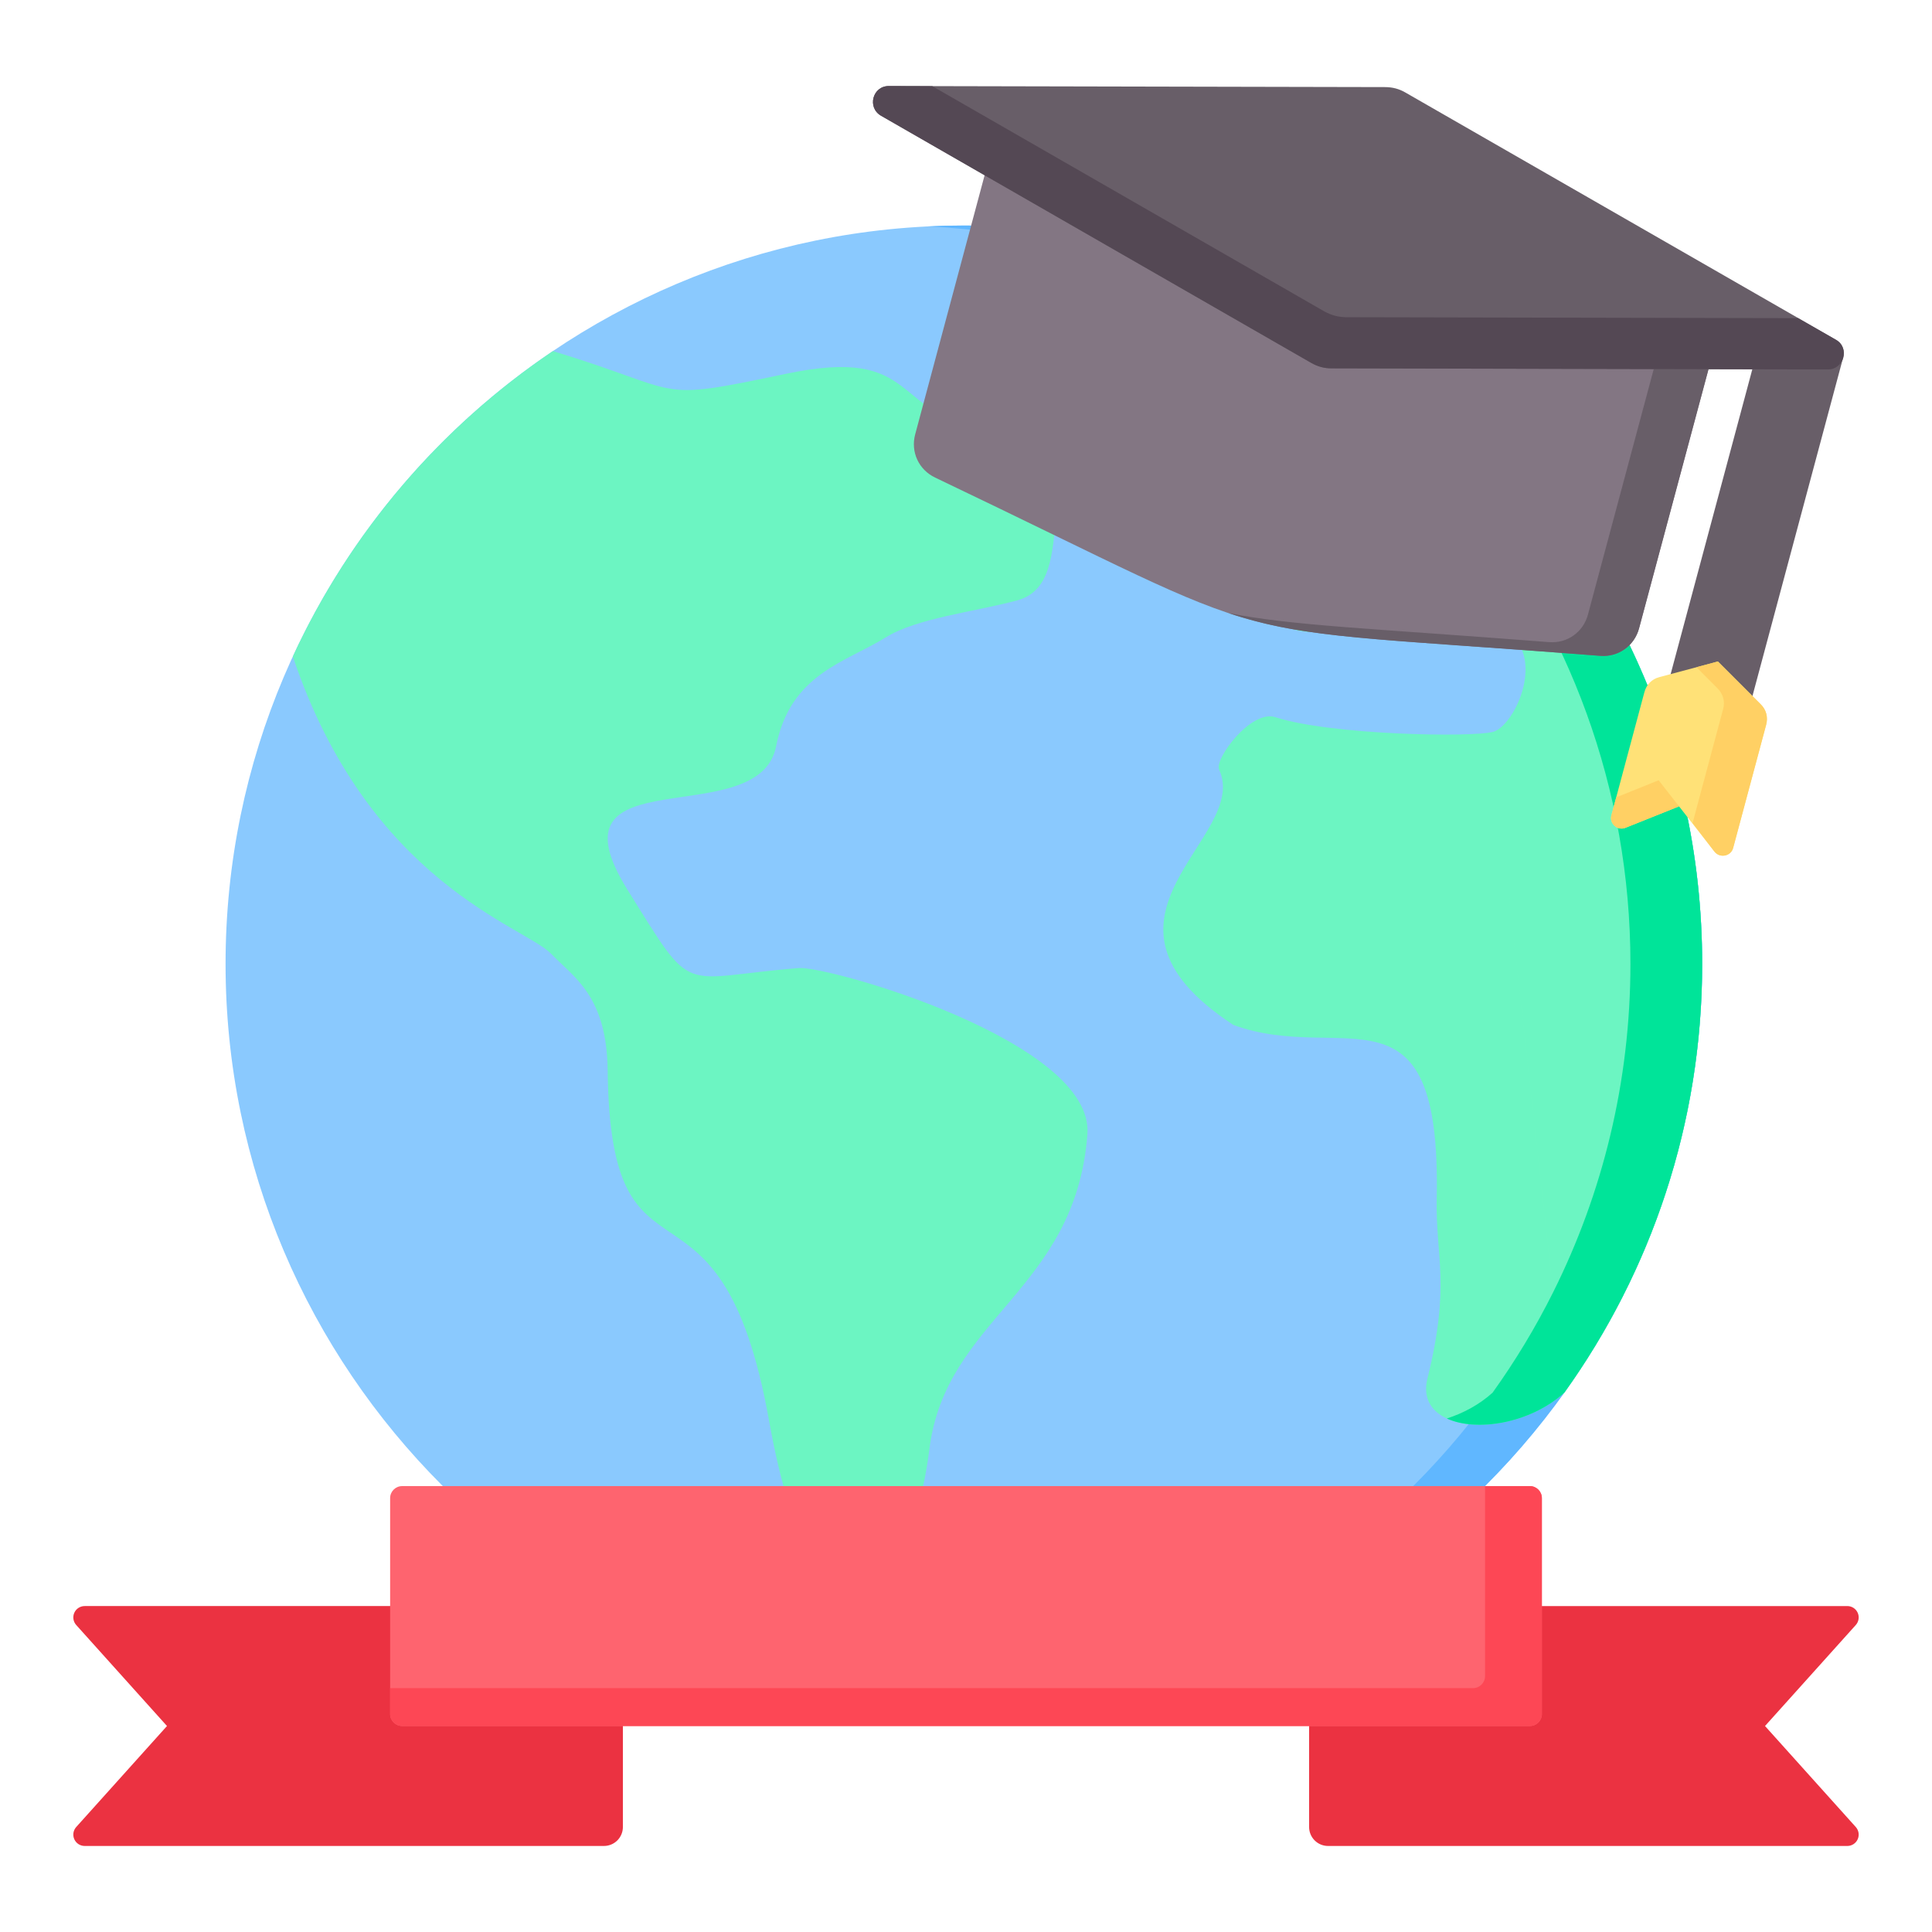
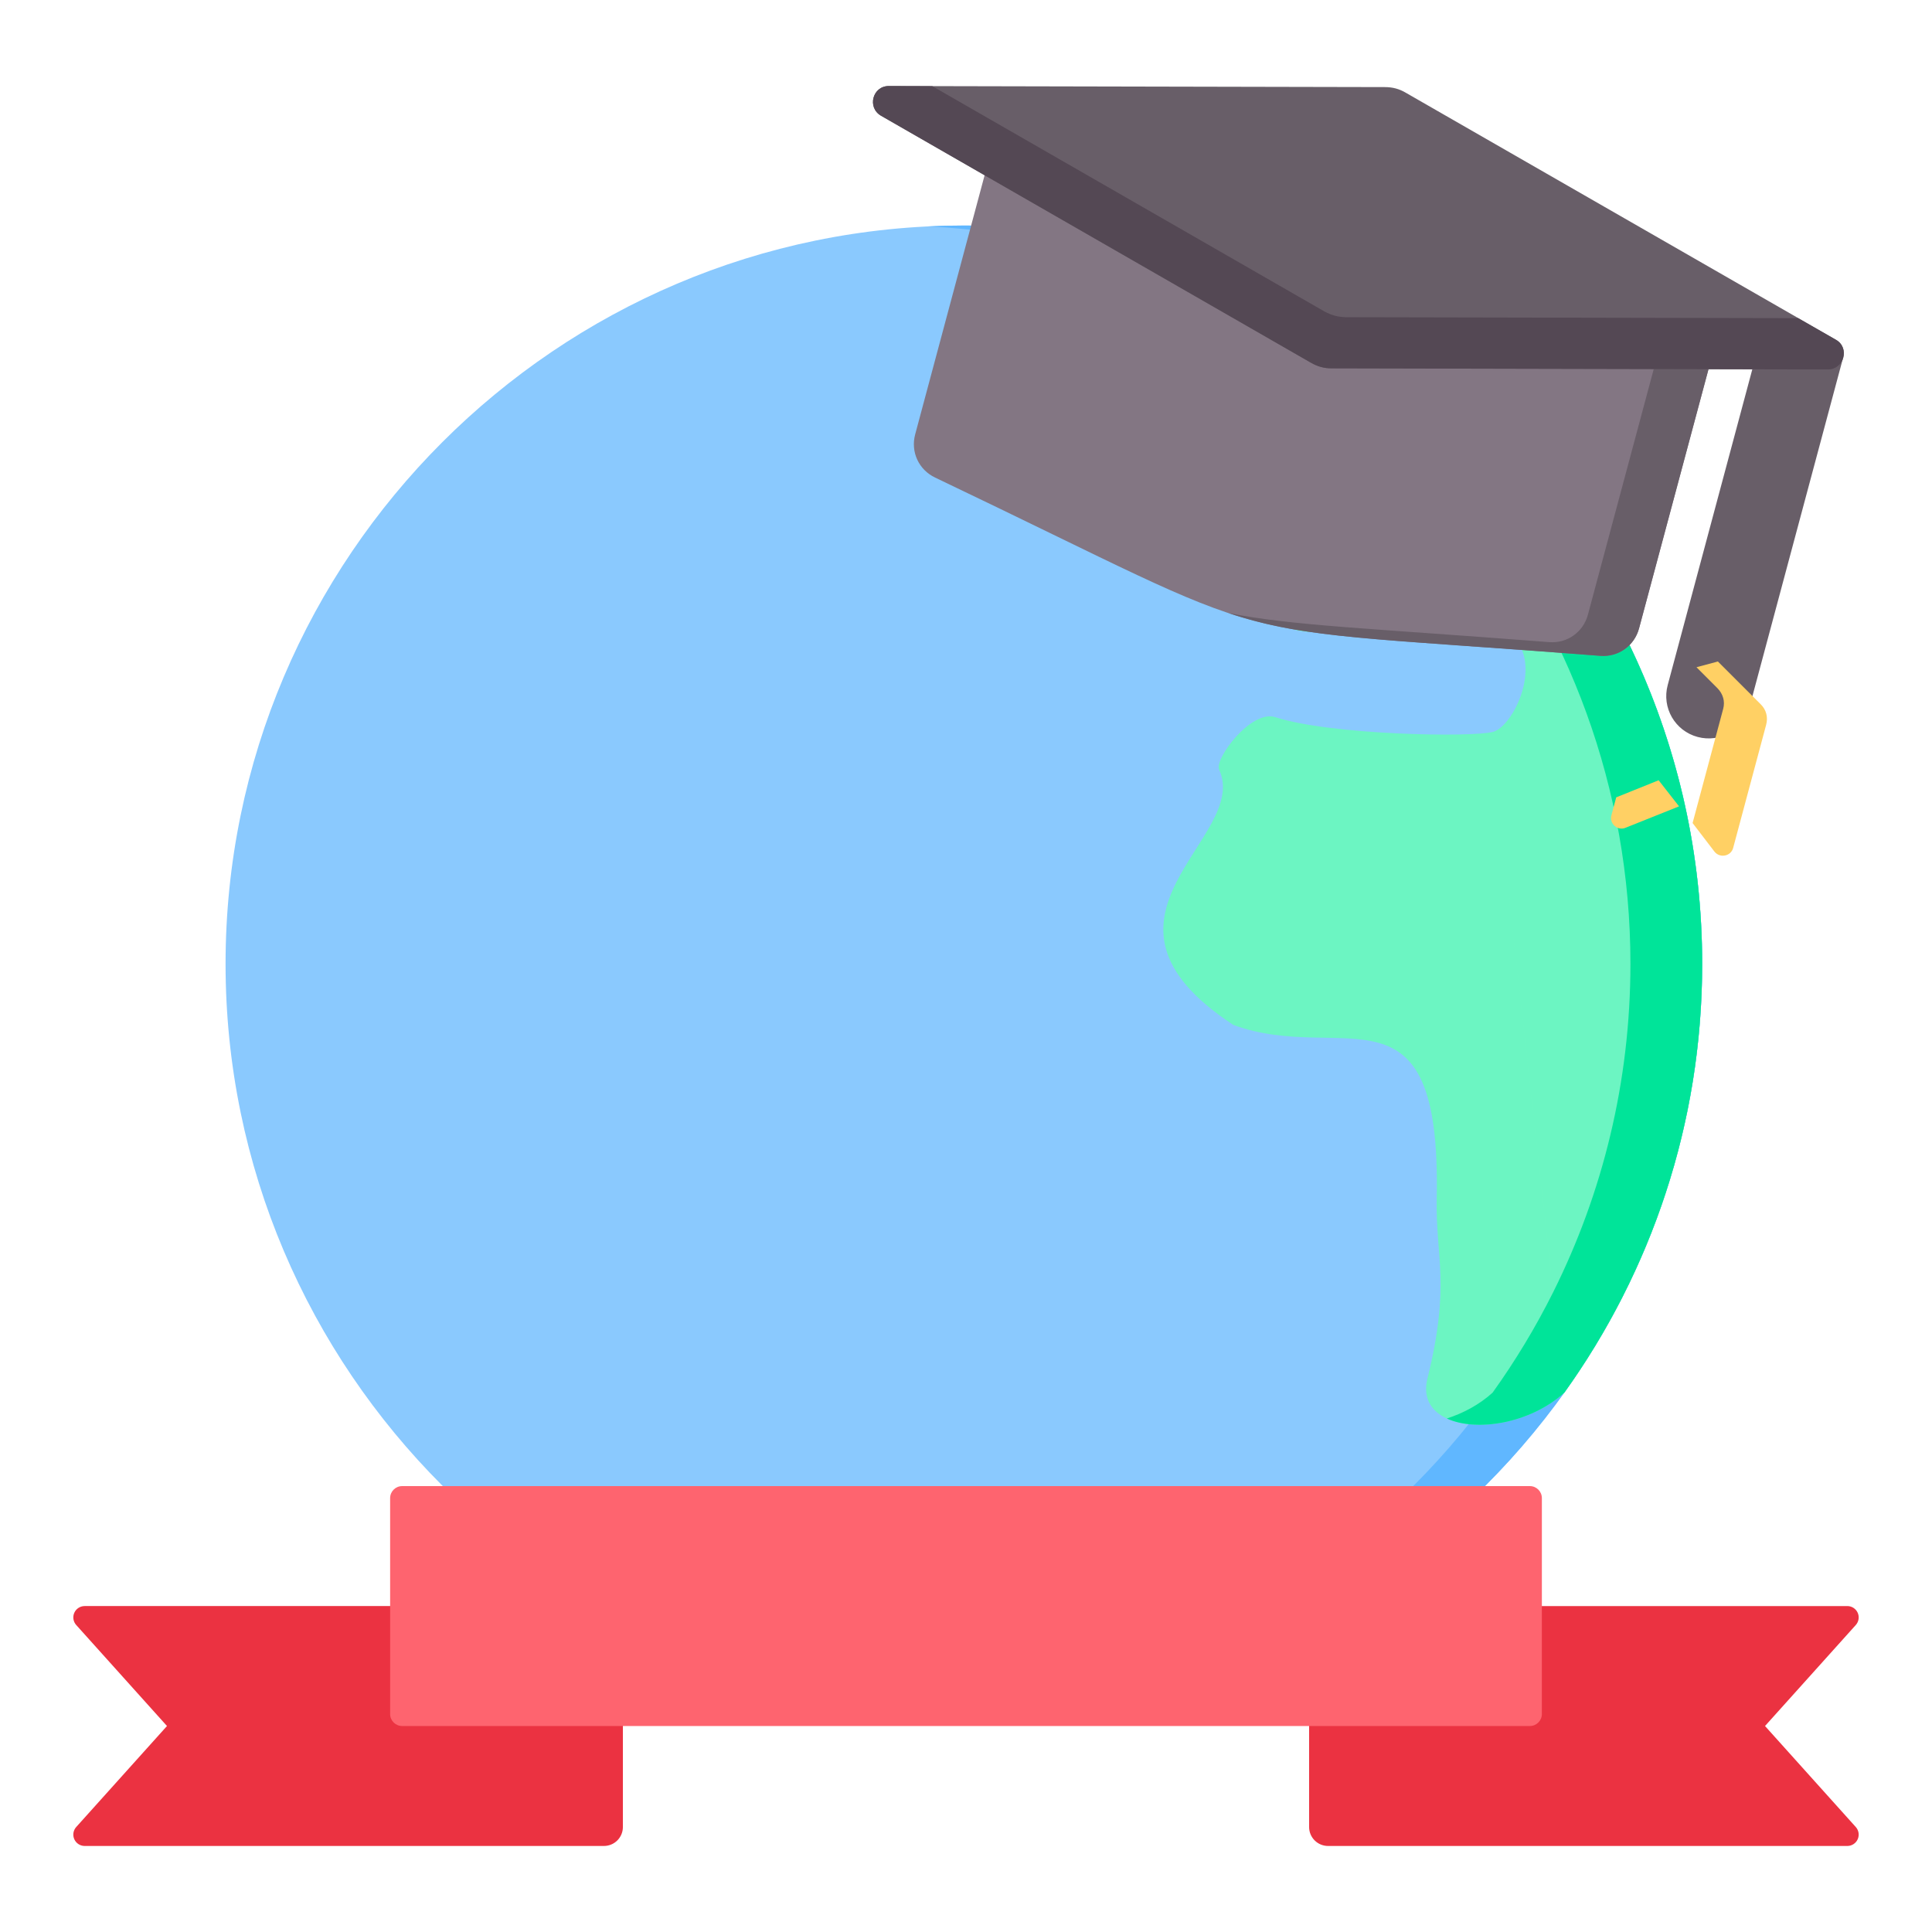
<svg xmlns="http://www.w3.org/2000/svg" clip-rule="evenodd" fill-rule="evenodd" stroke-linejoin="round" stroke-miterlimit="2" viewBox="0 0 510 510">
  <path d="m254.45 449.325c107.343 0 194.88-87.537 194.88-194.881s-87.537-194.906-194.88-194.906c-107.344 0-194.907 87.562-194.907 194.906s87.563 194.881 194.907 194.881z" fill="#8ac9fe" />
  <path d="m244.981 449.097c102.976-4.966 185.413-90.483 185.413-194.653s-82.437-189.711-185.413-194.678c3.138-.152 6.295-.228 9.469-.228 107.343 0 194.88 87.562 194.88 194.906s-87.537 194.881-194.88 194.881c-3.174 0-6.331-.076-9.469-.228z" fill="#60b7ff" />
-   <path d="m145.945 92.676c-29.653 19.973-53.562 47.871-68.648 80.614 20.025 59.781 61.121 71.217 68.152 78.452 6.067 6.296 14.734 11.089 14.963 30.896.714 63.677 29.647 19.73 42.622 92.507 12.286 68.852 37.268 48.051 42.29 7.469 4.308-34.846 38.568-41.754 41.729-83.203 1.861-24.472-68.393-44.483-76.194-43.871-32.119 2.575-27.301 8.081-45.221-20.673-22.483-36.07 34.694-14.607 39.231-37.855 3.747-19.169 18.507-22.254 28.856-28.703 8.285-5.175 23.401-6.755 34.77-9.814 9.305-2.498 9.152-13.128 10.35-21.515 2.651-18.353-1.326-21.132-17.462-23.426-26.842-3.824-17.844-22.458-53.99-14.862-35.71 7.509-25.599 4.852-61.448-6.016z" fill="#6cf5c2" />
  <path d="m412.948 367.621c22.889-31.94 36.382-71.032 36.382-113.177 0-57.594-25.2-109.494-65.138-145.23m0-.001c-4.689 3.92-28.69 7.871-40.676 18.845-10.502 9.585-5.837 31.253-3.518 37.09 2.345 4.614 43.259-1.121 48.306-.918 23.58.918 12.695 27.072 5.838 28.959-5.506 1.504-42.877.866-57.509-3.875-6.372-2.065-16.136 11.038-14.81 13.867 8.387 18.048-39.792 38.823 3.747 67.374 28.958 10.63 54.934-13.409 53.685 45.807-.332 15.576 3.747 22.535-2.447 47.542-3.676 14.753 22.262 16.303 36.14 3.717" fill="#6cf5c2" />
  <path d="m381.923 374.447c4.35-1.392 8.601-3.663 12.089-6.826 5.998-8.371 11.352-17.233 15.986-26.512 13.048-26.128 20.396-55.565 20.396-86.665 0-46.459-16.398-89.213-43.702-122.766-4.91-6.034-10.173-11.77-15.756-17.176 6.215-2.085 11.343-3.689 13.256-5.288 39.938 35.736 65.138 87.636 65.138 145.23 0 42.145-13.493 81.237-36.382 113.177-9.068 8.224-23.285 10.412-31.025 6.826z" fill="#00e499" />
  <path d="m440.231 180.848c-1.601 5.977 1.927 12.09 7.905 13.691 5.977 1.602 12.09-1.927 13.691-7.904l24.63-91.919-21.596-5.787z" fill="#685e68" fill-rule="nonzero" />
  <path d="m360.306 53.894-96.213-23.231-22.51 84.006c-1.24 4.628.941 9.345 5.28 11.404 97.052 46.327 68.321 38.629 175.598 47.051 4.723.37 8.97-2.625 10.21-7.253l22.509-84.007z" fill="#837683" />
  <path d="m360.306 53.894-6.801-1.616 88.178 25.97-22.51 84.006c-1.24 4.628-5.487 7.623-10.21 7.253-47.102-3.665-68.01-4.307-84.804-7.705 20.802 6.952 38.174 6.647 98.302 11.322 4.723.37 8.97-2.625 10.21-7.253l22.509-84.007z" fill="#685e68" />
  <path d="m371.083 24.473 113.552 65.215c3.71 2.096 2.177 7.816-2.101 7.841l-130.947-.298c-2.002.015-3.737-.45-5.528-1.481l-113.488-65.198c-3.756-2.178-2.224-7.898 2.101-7.842l130.883.281c2.066.003 3.802.468 5.528 1.482z" fill="#685e68" />
  <path d="m474.659 83.984 9.976 5.704c3.71 2.096 2.177 7.816-2.101 7.841l-130.947-.298c-2.002.015-3.737-.45-5.528-1.481l-113.488-65.198c-3.756-2.178-2.224-7.898 2.101-7.842l11.428.031 103.576 59.511c1.808.967 3.543 1.432 5.528 1.482z" fill="#544854" />
-   <path d="m453.475 174.614-15.436 4.131c-1.994.499-3.423 1.976-3.957 3.969l-8.714 32.522c-.586 2.186 1.641 4.16 3.738 3.275l14.122-5.654 9.338 11.941c1.438 1.832 4.354 1.235 4.939-.95l8.715-32.523c.533-1.993.034-3.986-1.443-5.416z" fill="#ffe177" />
  <path d="m453.475 174.614-5.643 1.519 5.54 5.549c1.46 1.494 2.041 3.44 1.507 5.433l-8.078 30.145 5.765 7.538c1.438 1.832 4.354 1.235 4.939-.95l8.715-32.523c.533-1.993.034-3.986-1.443-5.416zm-26.833 35.866-1.274 4.756c-.586 2.186 1.641 4.16 3.738 3.275l14.122-5.654-5.389-6.886z" fill="#ffd064" />
  <path d="m20.121 428.964c-.792-.881-.991-2.145-.509-3.227.483-1.082 1.556-1.778 2.74-1.778h137.077c1.326 0 2.598.526 3.535 1.464.938.938 1.465 2.21 1.465 3.536v53.331c0 1.326-.527 2.598-1.465 3.536-.937.937-2.209 1.464-3.535 1.464h-137.077c-1.184 0-2.257-.697-2.74-1.779-.482-1.081-.283-2.345.509-3.226l23.958-26.661z" fill="#eb3241" />
  <path d="m489.879 428.964-23.958 26.66 23.958 26.661c.792.881.991 2.145.509 3.226-.483 1.082-1.556 1.779-2.74 1.779h-137.077c-1.326 0-2.598-.527-3.535-1.464-.938-.938-1.465-2.21-1.465-3.536v-53.331c0-1.326.527-2.598 1.465-3.536.937-.938 2.209-1.464 3.535-1.464h137.077c1.184 0 2.257.696 2.74 1.778.482 1.082.283 2.346-.509 3.227z" fill="#eb3241" />
  <path d="m407.015 395.46v56.998c0 1.747-1.419 3.166-3.166 3.166h-297.698c-1.747 0-3.166-1.419-3.166-3.166v-56.998c0-1.748 1.419-3.167 3.166-3.167h297.698c1.747 0 3.166 1.419 3.166 3.167z" fill="#fe646f" />
-   <path d="m392.015 392.293h11.834c1.747 0 3.166 1.419 3.166 3.167v56.998c0 1.747-1.419 3.166-3.166 3.166h-297.698c-1.747 0-3.166-1.419-3.166-3.166v-6.834h285.864c1.747 0 3.166-1.419 3.166-3.166z" fill="#fd4755" />
</svg>